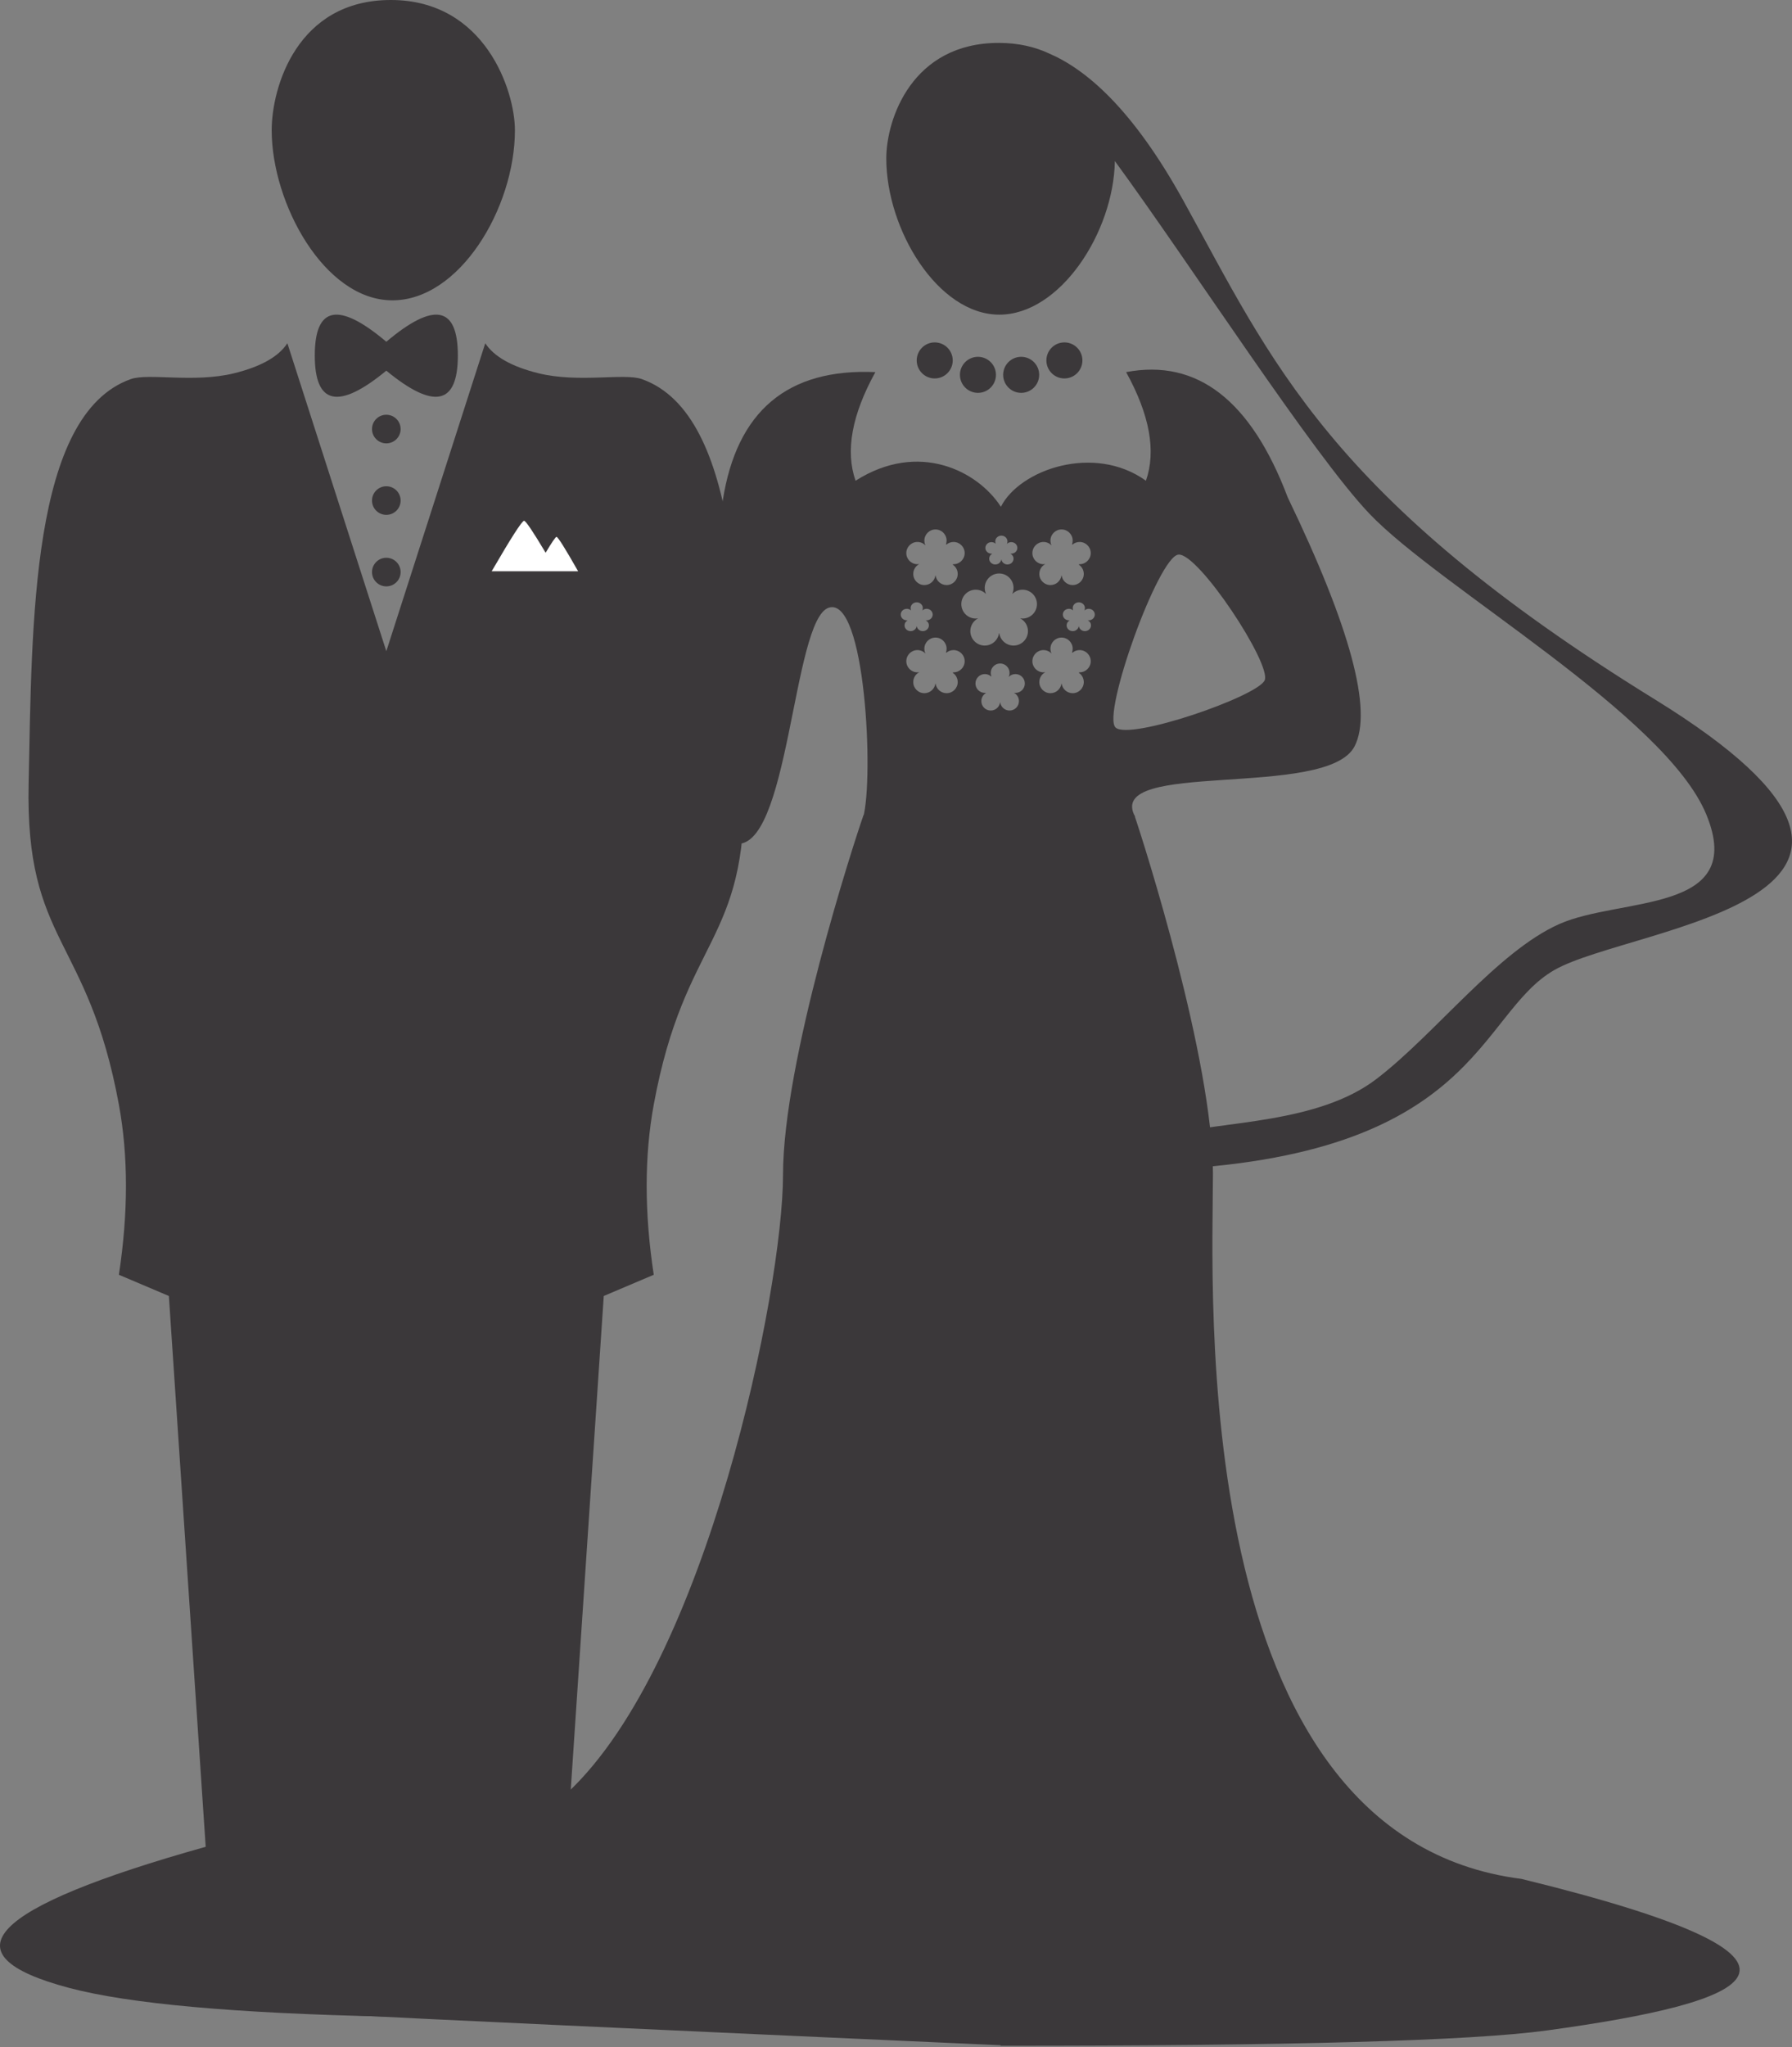
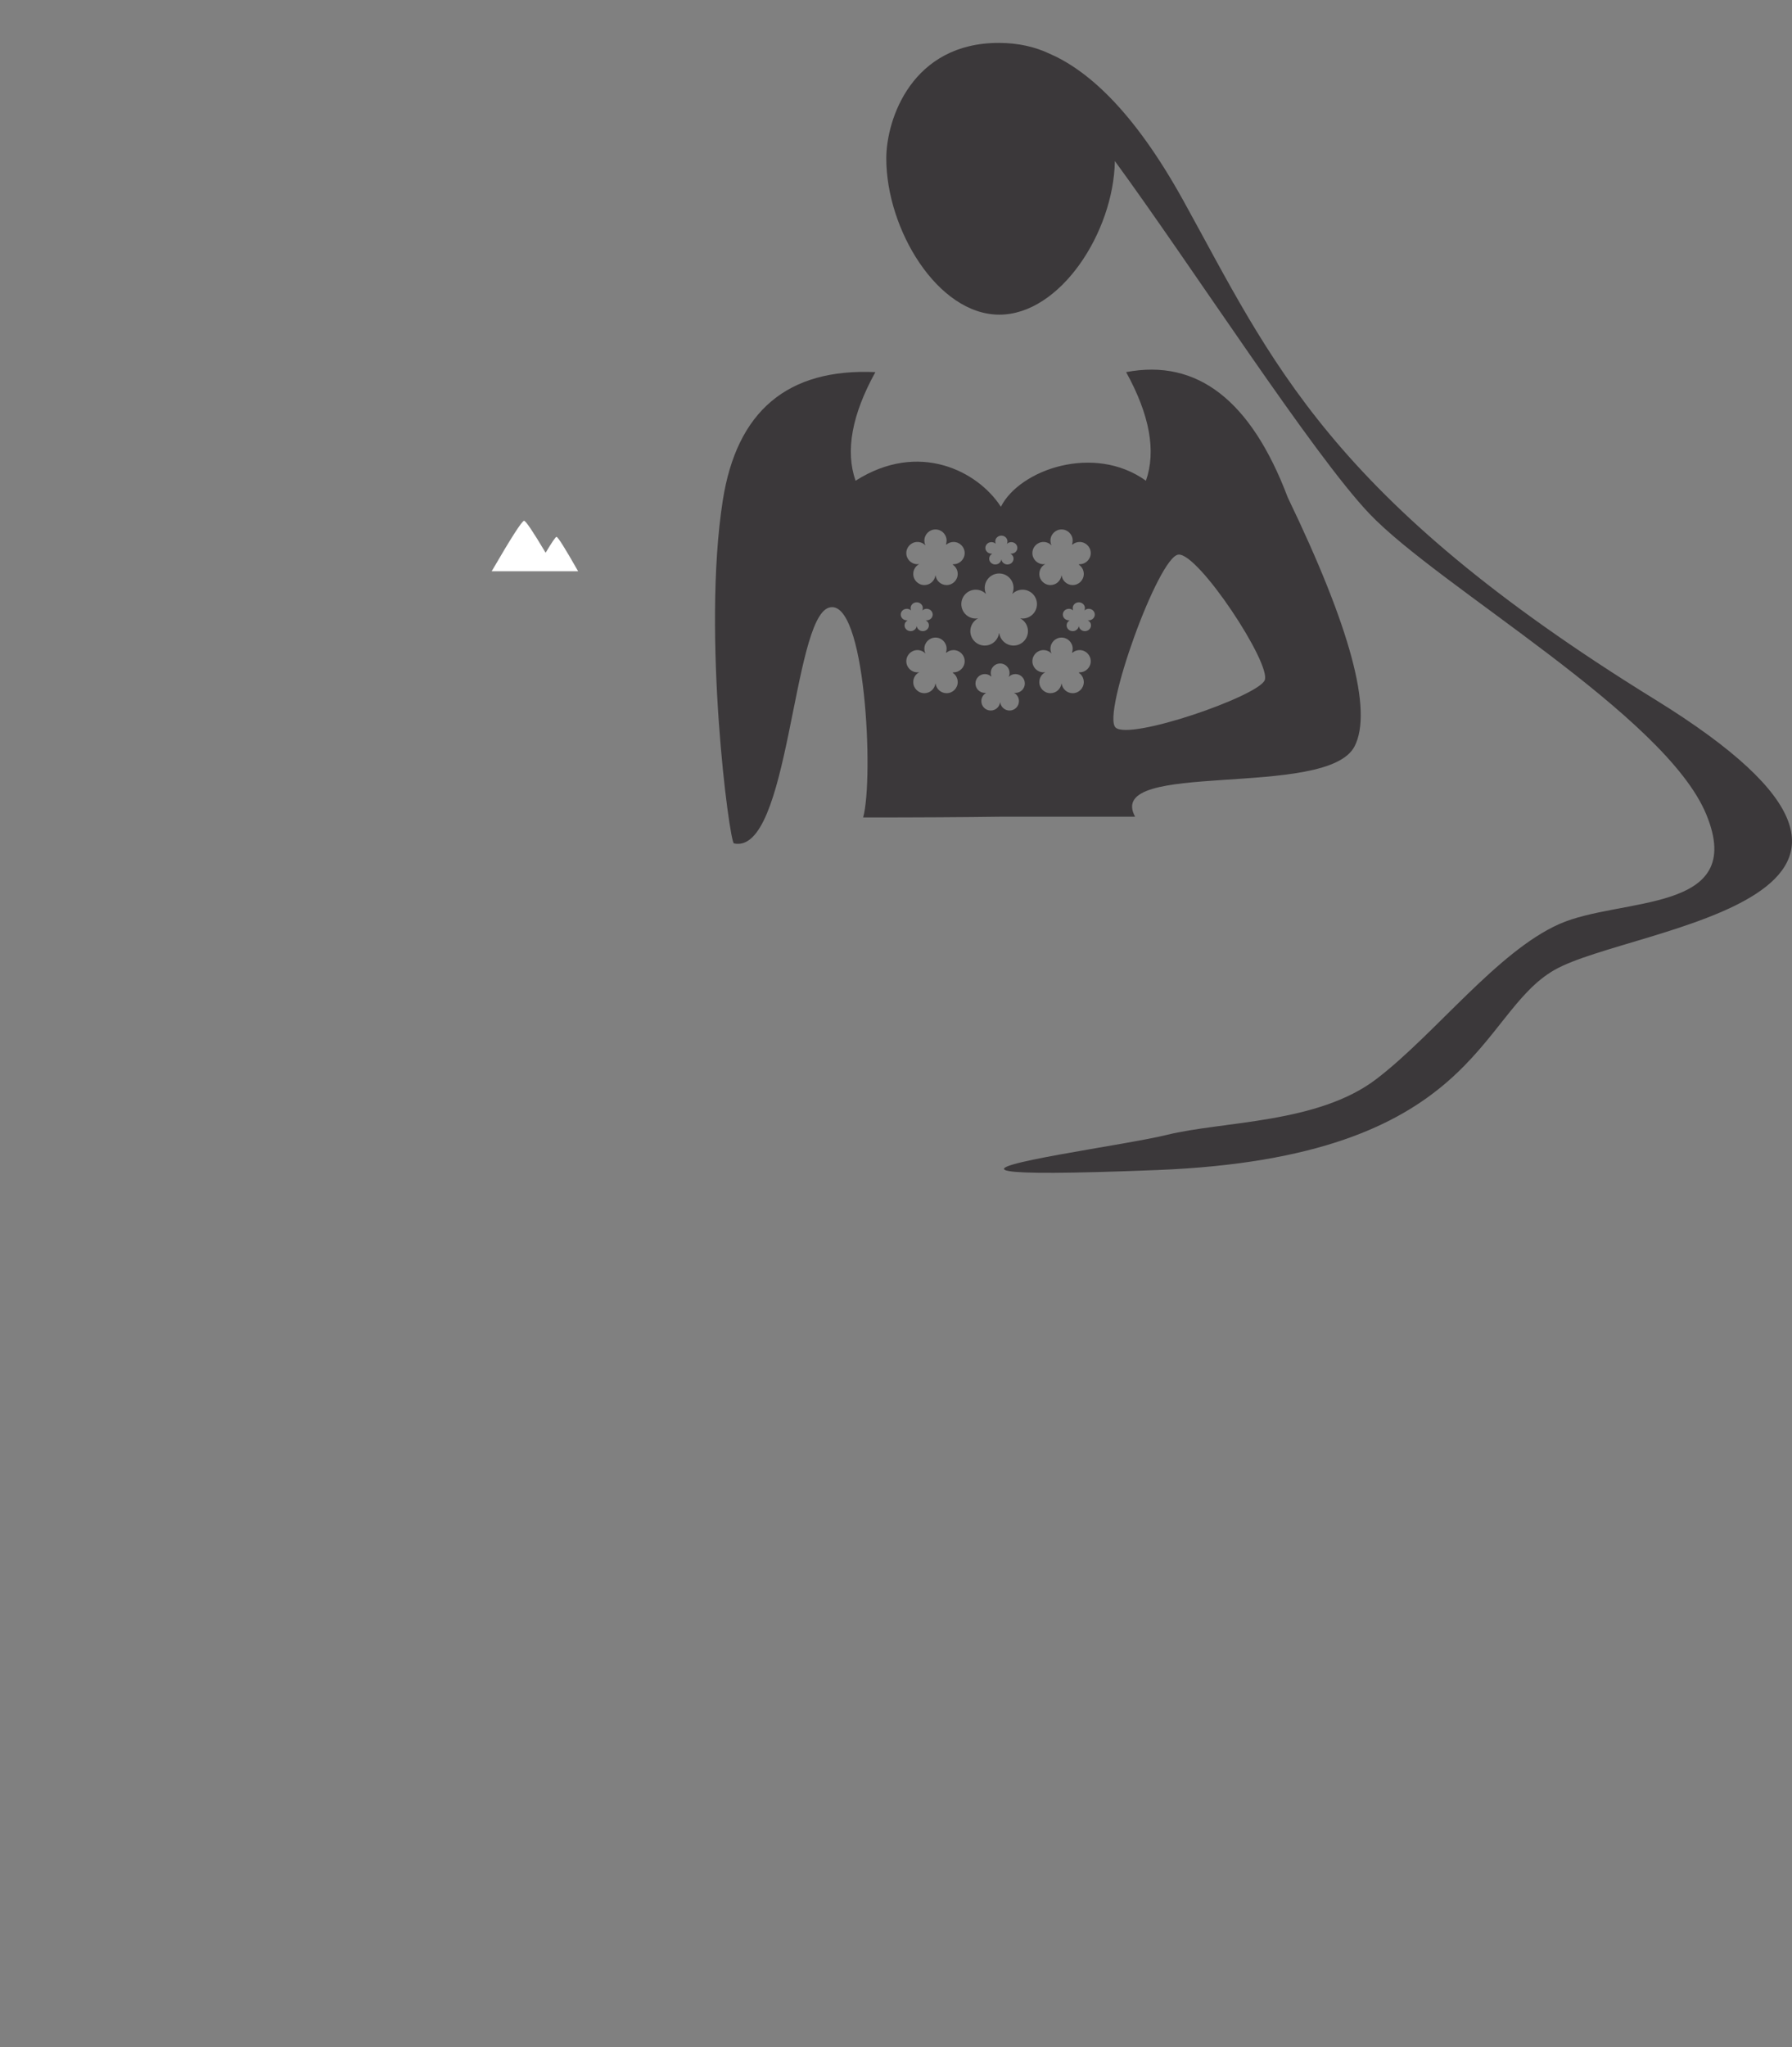
<svg xmlns="http://www.w3.org/2000/svg" width="995px" height="1136px" viewBox="0 0 995 1136" version="1.1">
  <rect x="0" y="0" width="995" height="1136" fill="#808080" stroke="none" />
  <title>nasevjencanje-logo</title>
  <defs />
  <g id="Page-1" stroke="none" stroke-width="1" fill="none" fill-rule="evenodd">
    <g id="nasevjencanje-logo" transform="translate(497.5, 568) scale(-1, 1) translate(-497.5, -568) ">
-       <path d="M777.891,5.15959787e-05 C830.111,-0.058 844.147,48.54 844.147,72.261 C844.147,112.821 815.014,166.381 777.422,166.658 C739.829,166.936 709.092,115.286 709.092,72.261 C709.092,50.401 725.671,0.058 777.891,5.15959787e-05 Z M780.5,361.366 L835.44,190.468 C840.304,197.914 850.158,203.468 865.001,207.13 C887.266,212.622 912.58,206.89 922.395,210.373 C977.924,230.083 977.201,345.608 979.113,434.774 C981.024,523.94 946.192,519.42 928.991,612.974 C923.751,641.473 923.751,672.941 928.991,707.378 L901.236,719.149 L880.792,1024.797 C1001.081,1058.511 1026.35,1084.614 956.598,1103.106 C923.44,1111.897 864.74,1117.195 780.5,1119 L780.5,361.366 Z M780.5,361.366 L780.5,1119 C696.26,1117.195 637.56,1111.897 604.402,1103.106 C534.65,1084.614 559.919,1058.511 680.208,1024.797 L659.764,719.149 L632.009,707.378 C637.249,672.941 637.249,641.473 632.009,612.974 C614.808,519.42 579.976,523.94 581.887,434.774 C583.799,345.608 583.076,230.083 638.605,210.373 C648.42,206.89 673.734,212.622 695.999,207.13 C710.842,203.468 720.696,197.914 725.56,190.468 L780.5,361.366 Z M780.5,246.021 C776.112,246.021 772.556,242.468 772.556,238.085 C772.556,233.702 776.112,230.149 780.5,230.149 C784.888,230.149 788.444,233.702 788.444,238.085 C788.444,242.468 784.888,246.021 780.5,246.021 Z M780.5,285.702 C776.112,285.702 772.556,282.149 772.556,277.766 C772.556,273.383 776.112,269.83 780.5,269.83 C784.888,269.83 788.444,273.383 788.444,277.766 C788.444,282.149 784.888,285.702 780.5,285.702 Z M780.5,325.383 C776.112,325.383 772.556,321.83 772.556,317.447 C772.556,313.064 776.112,309.511 780.5,309.511 C784.888,309.511 788.444,313.064 788.444,317.447 C788.444,321.83 784.888,325.383 780.5,325.383 Z M780.5,189.642 C806.981,167.298 820.221,169.84 820.221,197.268 C820.221,224.696 806.981,227.501 780.5,205.684 L780.5,189.642 Z M780.499,189.642 L780.499,205.684 C754.018,227.501 740.778,224.696 740.778,197.268 C740.778,169.84 754.018,167.298 780.499,189.642 Z" id="MEN" fill="#3b383a" />
      <path d="M692,317 L722,317 C711.155,298.333 705.155,289 704,289 C703.081,289 699.095,294.908 692.043,306.723 C688.538,300.847 686.523,297.909 686,297.909 C685.23,297.909 681.23,304.273 674,317 L692,317 Z" id="Combined-Shape" fill="#FFFFFF" />
      <g id="WOMEN" transform="translate(0, 23.81)" fill="#3b383a">
-         <path d="M439.444,428.571 C470.274,428.571 495.647,428.571 515.563,428.571 C521.054,444.154 560.236,565.021 560.236,628.164 C560.236,691.306 602.277,898.977 680.2,971.225 C758.123,1043.473 911.376,1088.528 803.964,1094.213 C761.087,1096.483 639.58,1102.115 439.444,1111.111 L439.444,428.571 Z M439.444,428.571 L439.444,1111.393 C279.177,1111.472 178.082,1108.644 136.161,1102.909 C22.311,1087.336 -38.474,1064.974 150.23,1018.798 C336.824,995.178 321.518,690.329 321.518,627.422 C321.518,564.514 359.77,444.096 365.131,428.571 C384.575,428.571 409.346,428.571 439.444,428.571 Z" id="body-bottom" />
        <path d="M375.974,65.559 C333.243,123.955 266,228.343 234.615,261.28 C195.817,301.997 70.362,372.881 47.576,428.159 C24.789,483.437 95.043,473.731 129.318,488.991 C163.592,504.25 197.984,549.818 230.597,574.824 C263.211,599.83 315.912,598.214 347.324,605.993 C369.789,611.557 453.852,622.713 434.73,626.041 C427.114,627.367 403.128,627.451 352.362,625.445 C174.135,618.404 174.967,539.047 131.86,514.41 C88.753,489.774 -105.222,476.152 76.126,364.302 C257.474,252.453 288.93,176.144 337.94,87.534 C366.373,36.126 392.206,14.579 412.604,5.821 C420.315,2.223 429.445,0.038 440.18,0.001 C488.606,-0.169 502.89,42.344 502.89,64.123 C502.89,103.556 474.329,150.746 440.18,150.798 C406.438,150.849 376.679,105.269 375.974,65.559 Z M439.032,286.692 C439.275,288.234 440.68,289.416 442.377,289.416 C444.244,289.416 445.759,287.983 445.759,286.216 C445.759,285.065 445.117,284.056 444.153,283.492 C444.164,283.463 444.175,283.433 444.186,283.403 C444.286,283.412 444.388,283.416 444.49,283.416 C446.358,283.416 447.872,281.983 447.872,280.216 C447.872,278.449 446.358,277.016 444.49,277.016 C443.635,277.016 442.854,277.316 442.259,277.812 C442.226,277.79 442.193,277.768 442.159,277.747 C442.3,277.396 442.377,277.014 442.377,276.616 C442.377,274.849 440.862,273.416 438.995,273.416 C437.127,273.416 435.613,274.849 435.613,276.616 C435.613,277.116 435.734,277.59 435.95,278.011 C435.334,277.398 434.464,277.016 433.499,277.016 C431.631,277.016 430.117,278.449 430.117,280.216 C430.117,281.983 431.631,283.416 433.499,283.416 C433.69,283.416 433.878,283.401 434.061,283.372 C432.974,283.904 432.231,284.978 432.231,286.216 C432.231,287.983 433.745,289.416 435.613,289.416 C437.311,289.416 438.717,288.232 438.958,286.688 C438.983,286.69 439.007,286.691 439.032,286.692 Z M486.032,323.692 C486.275,325.234 487.68,326.416 489.377,326.416 C491.244,326.416 492.759,324.983 492.759,323.216 C492.759,322.065 492.117,321.056 491.153,320.492 C491.164,320.463 491.175,320.433 491.186,320.403 C491.286,320.412 491.388,320.416 491.49,320.416 C493.358,320.416 494.872,318.983 494.872,317.216 C494.872,315.449 493.358,314.016 491.49,314.016 C490.635,314.016 489.854,314.316 489.259,314.812 C489.226,314.79 489.193,314.768 489.159,314.747 C489.3,314.396 489.377,314.014 489.377,313.616 C489.377,311.849 487.862,310.416 485.995,310.416 C484.127,310.416 482.613,311.849 482.613,313.616 C482.613,314.116 482.734,314.59 482.95,315.011 C482.334,314.398 481.464,314.016 480.499,314.016 C478.631,314.016 477.117,315.449 477.117,317.216 C477.117,318.983 478.631,320.416 480.499,320.416 C480.69,320.416 480.878,320.401 481.061,320.372 C479.974,320.904 479.231,321.978 479.231,323.216 C479.231,324.983 480.745,326.416 482.613,326.416 C484.311,326.416 485.717,325.232 485.958,323.688 C485.983,323.69 486.007,323.691 486.032,323.692 Z M396.032,323.692 C396.275,325.234 397.68,326.416 399.377,326.416 C401.244,326.416 402.759,324.983 402.759,323.216 C402.759,322.065 402.117,321.056 401.153,320.492 C401.164,320.463 401.175,320.433 401.186,320.403 C401.286,320.412 401.388,320.416 401.49,320.416 C403.358,320.416 404.872,318.983 404.872,317.216 C404.872,315.449 403.358,314.016 401.49,314.016 C400.635,314.016 399.854,314.316 399.259,314.812 C399.226,314.79 399.193,314.768 399.159,314.747 C399.3,314.396 399.377,314.014 399.377,313.616 C399.377,311.849 397.862,310.416 395.995,310.416 C394.127,310.416 392.613,311.849 392.613,313.616 C392.613,314.116 392.734,314.59 392.95,315.011 C392.334,314.398 391.464,314.016 390.499,314.016 C388.631,314.016 387.117,315.449 387.117,317.216 C387.117,318.983 388.631,320.416 390.499,320.416 C390.69,320.416 390.878,320.401 391.061,320.372 C389.974,320.904 389.231,321.978 389.231,323.216 C389.231,324.983 390.745,326.416 392.613,326.416 C394.311,326.416 395.717,325.232 395.958,323.688 C395.983,323.69 396.007,323.691 396.032,323.692 Z M439.731,366.029 C440.108,368.542 442.276,370.468 444.894,370.468 C447.777,370.468 450.115,368.131 450.115,365.247 C450.115,363.335 449.087,361.663 447.553,360.753 C447.565,360.719 447.578,360.684 447.59,360.649 C447.776,360.669 447.965,360.679 448.157,360.679 C451.04,360.679 453.378,358.341 453.378,355.458 C453.378,352.574 451.04,350.237 448.157,350.237 C446.815,350.237 445.592,350.743 444.667,351.575 C444.624,351.544 444.581,351.514 444.537,351.485 C444.767,350.896 444.894,350.255 444.894,349.584 C444.894,346.701 442.556,344.363 439.673,344.363 C436.789,344.363 434.452,346.701 434.452,349.584 C434.452,350.401 434.639,351.173 434.973,351.861 C434.022,350.861 432.678,350.237 431.189,350.237 C428.305,350.237 425.968,352.574 425.968,355.458 C425.968,358.341 428.305,360.679 431.189,360.679 C431.484,360.679 431.774,360.654 432.056,360.607 C430.378,361.476 429.231,363.228 429.231,365.247 C429.231,368.131 431.568,370.468 434.452,370.468 C437.071,370.468 439.24,368.539 439.615,366.024 C439.654,366.026 439.692,366.028 439.731,366.029 Z M475.639,295.566 C476.071,298.552 478.641,300.846 481.747,300.846 C485.156,300.846 487.919,298.083 487.919,294.674 C487.919,292.286 486.563,290.215 484.579,289.189 C484.913,289.244 485.255,289.273 485.604,289.273 C489.013,289.273 491.776,286.51 491.776,283.101 C491.776,279.693 489.013,276.929 485.604,276.929 C483.844,276.929 482.255,277.667 481.131,278.849 C481.525,278.036 481.747,277.123 481.747,276.158 C481.747,272.749 478.984,269.986 475.575,269.986 C472.166,269.986 469.403,272.749 469.403,276.158 C469.403,276.877 469.526,277.568 469.752,278.21 C469.67,278.262 469.589,278.315 469.508,278.369 C468.436,277.47 467.054,276.929 465.545,276.929 C462.136,276.929 459.373,279.693 459.373,283.101 C459.373,286.51 462.136,289.273 465.545,289.273 C465.65,289.273 465.754,289.271 465.858,289.266 C465.891,289.361 465.925,289.456 465.961,289.55 C464.314,290.658 463.231,292.539 463.231,294.674 C463.231,298.083 465.994,300.846 469.403,300.846 C472.505,300.846 475.072,298.557 475.509,295.577 C475.553,295.573 475.596,295.57 475.639,295.566 Z M405.639,295.566 C406.071,298.552 408.641,300.846 411.747,300.846 C415.156,300.846 417.919,298.083 417.919,294.674 C417.919,292.286 416.563,290.215 414.579,289.189 C414.913,289.244 415.255,289.273 415.604,289.273 C419.013,289.273 421.776,286.51 421.776,283.101 C421.776,279.693 419.013,276.929 415.604,276.929 C413.844,276.929 412.255,277.667 411.131,278.849 C411.525,278.036 411.747,277.123 411.747,276.158 C411.747,272.749 408.984,269.986 405.575,269.986 C402.166,269.986 399.403,272.749 399.403,276.158 C399.403,276.877 399.526,277.568 399.752,278.21 C399.67,278.262 399.589,278.315 399.508,278.369 C398.436,277.47 397.054,276.929 395.545,276.929 C392.136,276.929 389.373,279.693 389.373,283.101 C389.373,286.51 392.136,289.273 395.545,289.273 C395.65,289.273 395.754,289.271 395.858,289.266 C395.891,289.361 395.925,289.456 395.961,289.55 C394.314,290.658 393.231,292.539 393.231,294.674 C393.231,298.083 395.994,300.846 399.403,300.846 C402.505,300.846 405.072,298.557 405.509,295.577 C405.553,295.573 405.596,295.57 405.639,295.566 Z M475.639,355.566 C476.071,358.552 478.641,360.846 481.747,360.846 C485.156,360.846 487.919,358.083 487.919,354.674 C487.919,352.286 486.563,350.215 484.579,349.189 C484.913,349.244 485.255,349.273 485.604,349.273 C489.013,349.273 491.776,346.51 491.776,343.101 C491.776,339.693 489.013,336.929 485.604,336.929 C483.844,336.929 482.255,337.667 481.131,338.849 C481.525,338.036 481.747,337.123 481.747,336.158 C481.747,332.749 478.984,329.986 475.575,329.986 C472.166,329.986 469.403,332.749 469.403,336.158 C469.403,336.877 469.526,337.568 469.752,338.21 C469.67,338.262 469.589,338.315 469.508,338.369 C468.436,337.47 467.054,336.929 465.545,336.929 C462.136,336.929 459.373,339.693 459.373,343.101 C459.373,346.51 462.136,349.273 465.545,349.273 C465.65,349.273 465.754,349.271 465.858,349.266 C465.891,349.361 465.925,349.456 465.961,349.55 C464.314,350.658 463.231,352.539 463.231,354.674 C463.231,358.083 465.994,360.846 469.403,360.846 C472.505,360.846 475.072,358.557 475.509,355.577 C475.553,355.573 475.596,355.57 475.639,355.566 Z M405.639,355.566 C406.071,358.552 408.641,360.846 411.747,360.846 C415.156,360.846 417.919,358.083 417.919,354.674 C417.919,352.286 416.563,350.215 414.579,349.189 C414.913,349.244 415.255,349.273 415.604,349.273 C419.013,349.273 421.776,346.51 421.776,343.101 C421.776,339.693 419.013,336.929 415.604,336.929 C413.844,336.929 412.255,337.667 411.131,338.849 C411.525,338.036 411.747,337.123 411.747,336.158 C411.747,332.749 408.984,329.986 405.575,329.986 C402.166,329.986 399.403,332.749 399.403,336.158 C399.403,336.877 399.526,337.568 399.752,338.21 C399.67,338.262 399.589,338.315 399.508,338.369 C398.436,337.47 397.054,336.929 395.545,336.929 C392.136,336.929 389.373,339.693 389.373,343.101 C389.373,346.51 392.136,349.273 395.545,349.273 C395.65,349.273 395.754,349.271 395.858,349.266 C395.891,349.361 395.925,349.456 395.961,349.55 C394.314,350.658 393.231,352.539 393.231,354.674 C393.231,358.083 395.994,360.846 399.403,360.846 C402.505,360.846 405.072,358.557 405.509,355.577 C405.553,355.573 405.596,355.57 405.639,355.566 Z M440.321,327.623 C440.903,331.469 444.223,334.416 448.231,334.416 C452.649,334.416 456.231,330.834 456.231,326.416 C456.231,323.321 454.473,320.636 451.902,319.306 C452.334,319.378 452.778,319.416 453.231,319.416 C457.649,319.416 461.231,315.834 461.231,311.416 C461.231,306.998 457.649,303.416 453.231,303.416 C451.05,303.416 449.072,304.289 447.629,305.704 C447.603,305.685 447.578,305.665 447.552,305.646 C447.988,304.658 448.231,303.565 448.231,302.416 C448.231,297.998 444.649,294.416 440.231,294.416 C435.812,294.416 432.231,297.998 432.231,302.416 C432.231,303.565 432.473,304.658 432.91,305.646 C432.884,305.665 432.858,305.685 432.832,305.704 C431.389,304.289 429.412,303.416 427.231,303.416 C422.812,303.416 419.231,306.998 419.231,311.416 C419.231,315.834 422.812,319.416 427.231,319.416 C427.683,319.416 428.127,319.378 428.56,319.306 C425.988,320.636 424.231,323.321 424.231,326.416 C424.231,330.834 427.812,334.416 432.231,334.416 C436.238,334.416 439.558,331.469 440.14,327.623 C440.17,327.624 440.2,327.624 440.231,327.624 C440.261,327.624 440.291,327.624 440.321,327.623 Z M439.34,429.383 C420.062,429.383 395.196,429.383 364.741,429.383 C382.2,397.42 257.958,419.989 242.844,390.269 C232.768,370.456 245.149,324.435 279.987,252.206 C300.353,198.339 330.266,175.164 369.725,182.683 C356.64,206.392 352.974,226.482 358.726,242.951 C387.463,222.32 428.784,236.702 439.263,257.4 C439.289,257.359 439.314,257.32 439.34,257.28 C452.14,237.569 484.876,220.646 519.953,242.951 C525.705,226.482 522.039,206.392 508.955,182.683 C557.667,180.5 585.908,204.234 593.68,253.886 C605.337,328.363 589.986,443.453 587.497,444.215 C556.678,450.834 555.128,319.715 534.78,313.381 C514.432,307.048 509.727,407.934 515.741,429.815 C485.286,429.815 459.819,429.671 439.34,429.383 Z M340.682,283.94 C329.563,282.937 288.87,344.747 292.795,353.691 C296.721,362.635 367.825,387.227 375.585,379.896 C383.346,372.564 351.801,284.943 340.682,283.94 Z" id="Combined-Shape" />
-         <path d="M404,186.19 C398.477,186.19 394,181.713 394,176.19 C394,170.668 398.477,166.19 404,166.19 C409.523,166.19 414,170.668 414,176.19 C414,181.713 409.523,186.19 404,186.19 Z M428,194.19 C422.477,194.19 418,189.713 418,184.19 C418,178.668 422.477,174.19 428,174.19 C433.523,174.19 438,178.668 438,184.19 C438,189.713 433.523,194.19 428,194.19 Z M452,194.19 C446.477,194.19 442,189.713 442,184.19 C442,178.668 446.477,174.19 452,174.19 C457.523,174.19 462,178.668 462,184.19 C462,189.713 457.523,194.19 452,194.19 Z M476,186.19 C470.477,186.19 466,181.713 466,176.19 C466,170.668 470.477,166.19 476,166.19 C481.523,166.19 486,170.668 486,176.19 C486,181.713 481.523,186.19 476,186.19 Z" id="neckless" />
      </g>
    </g>
  </g>
</svg>